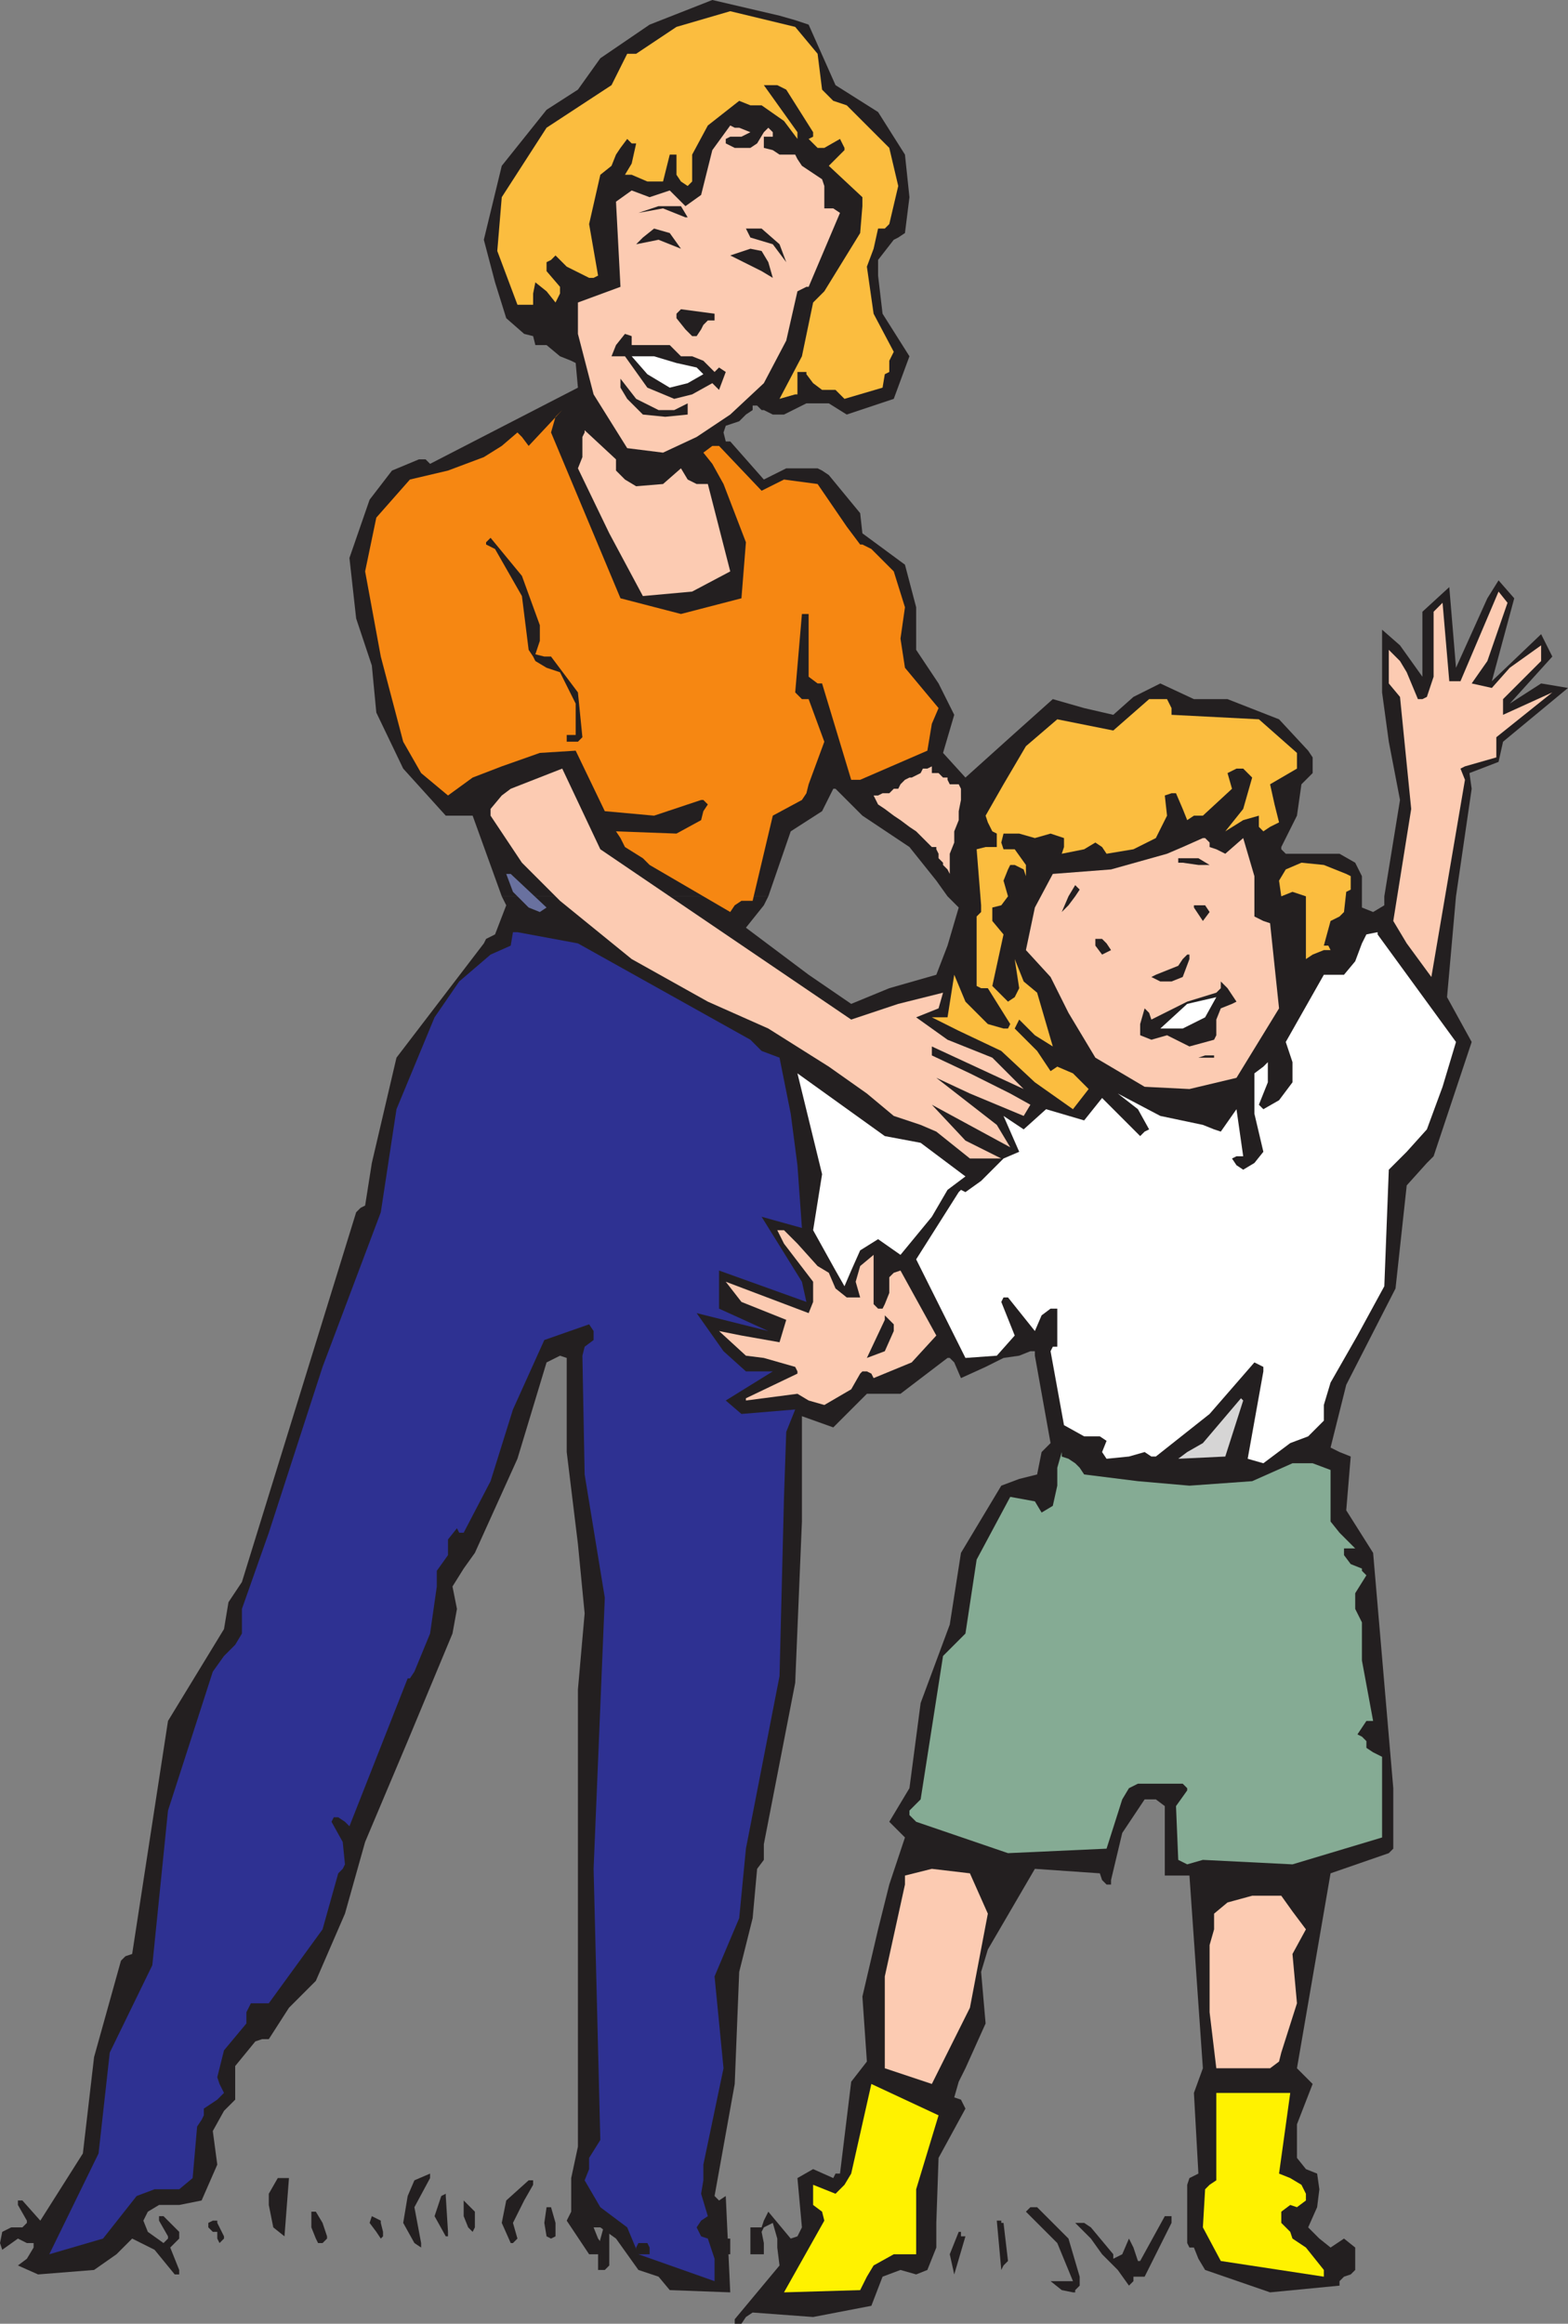
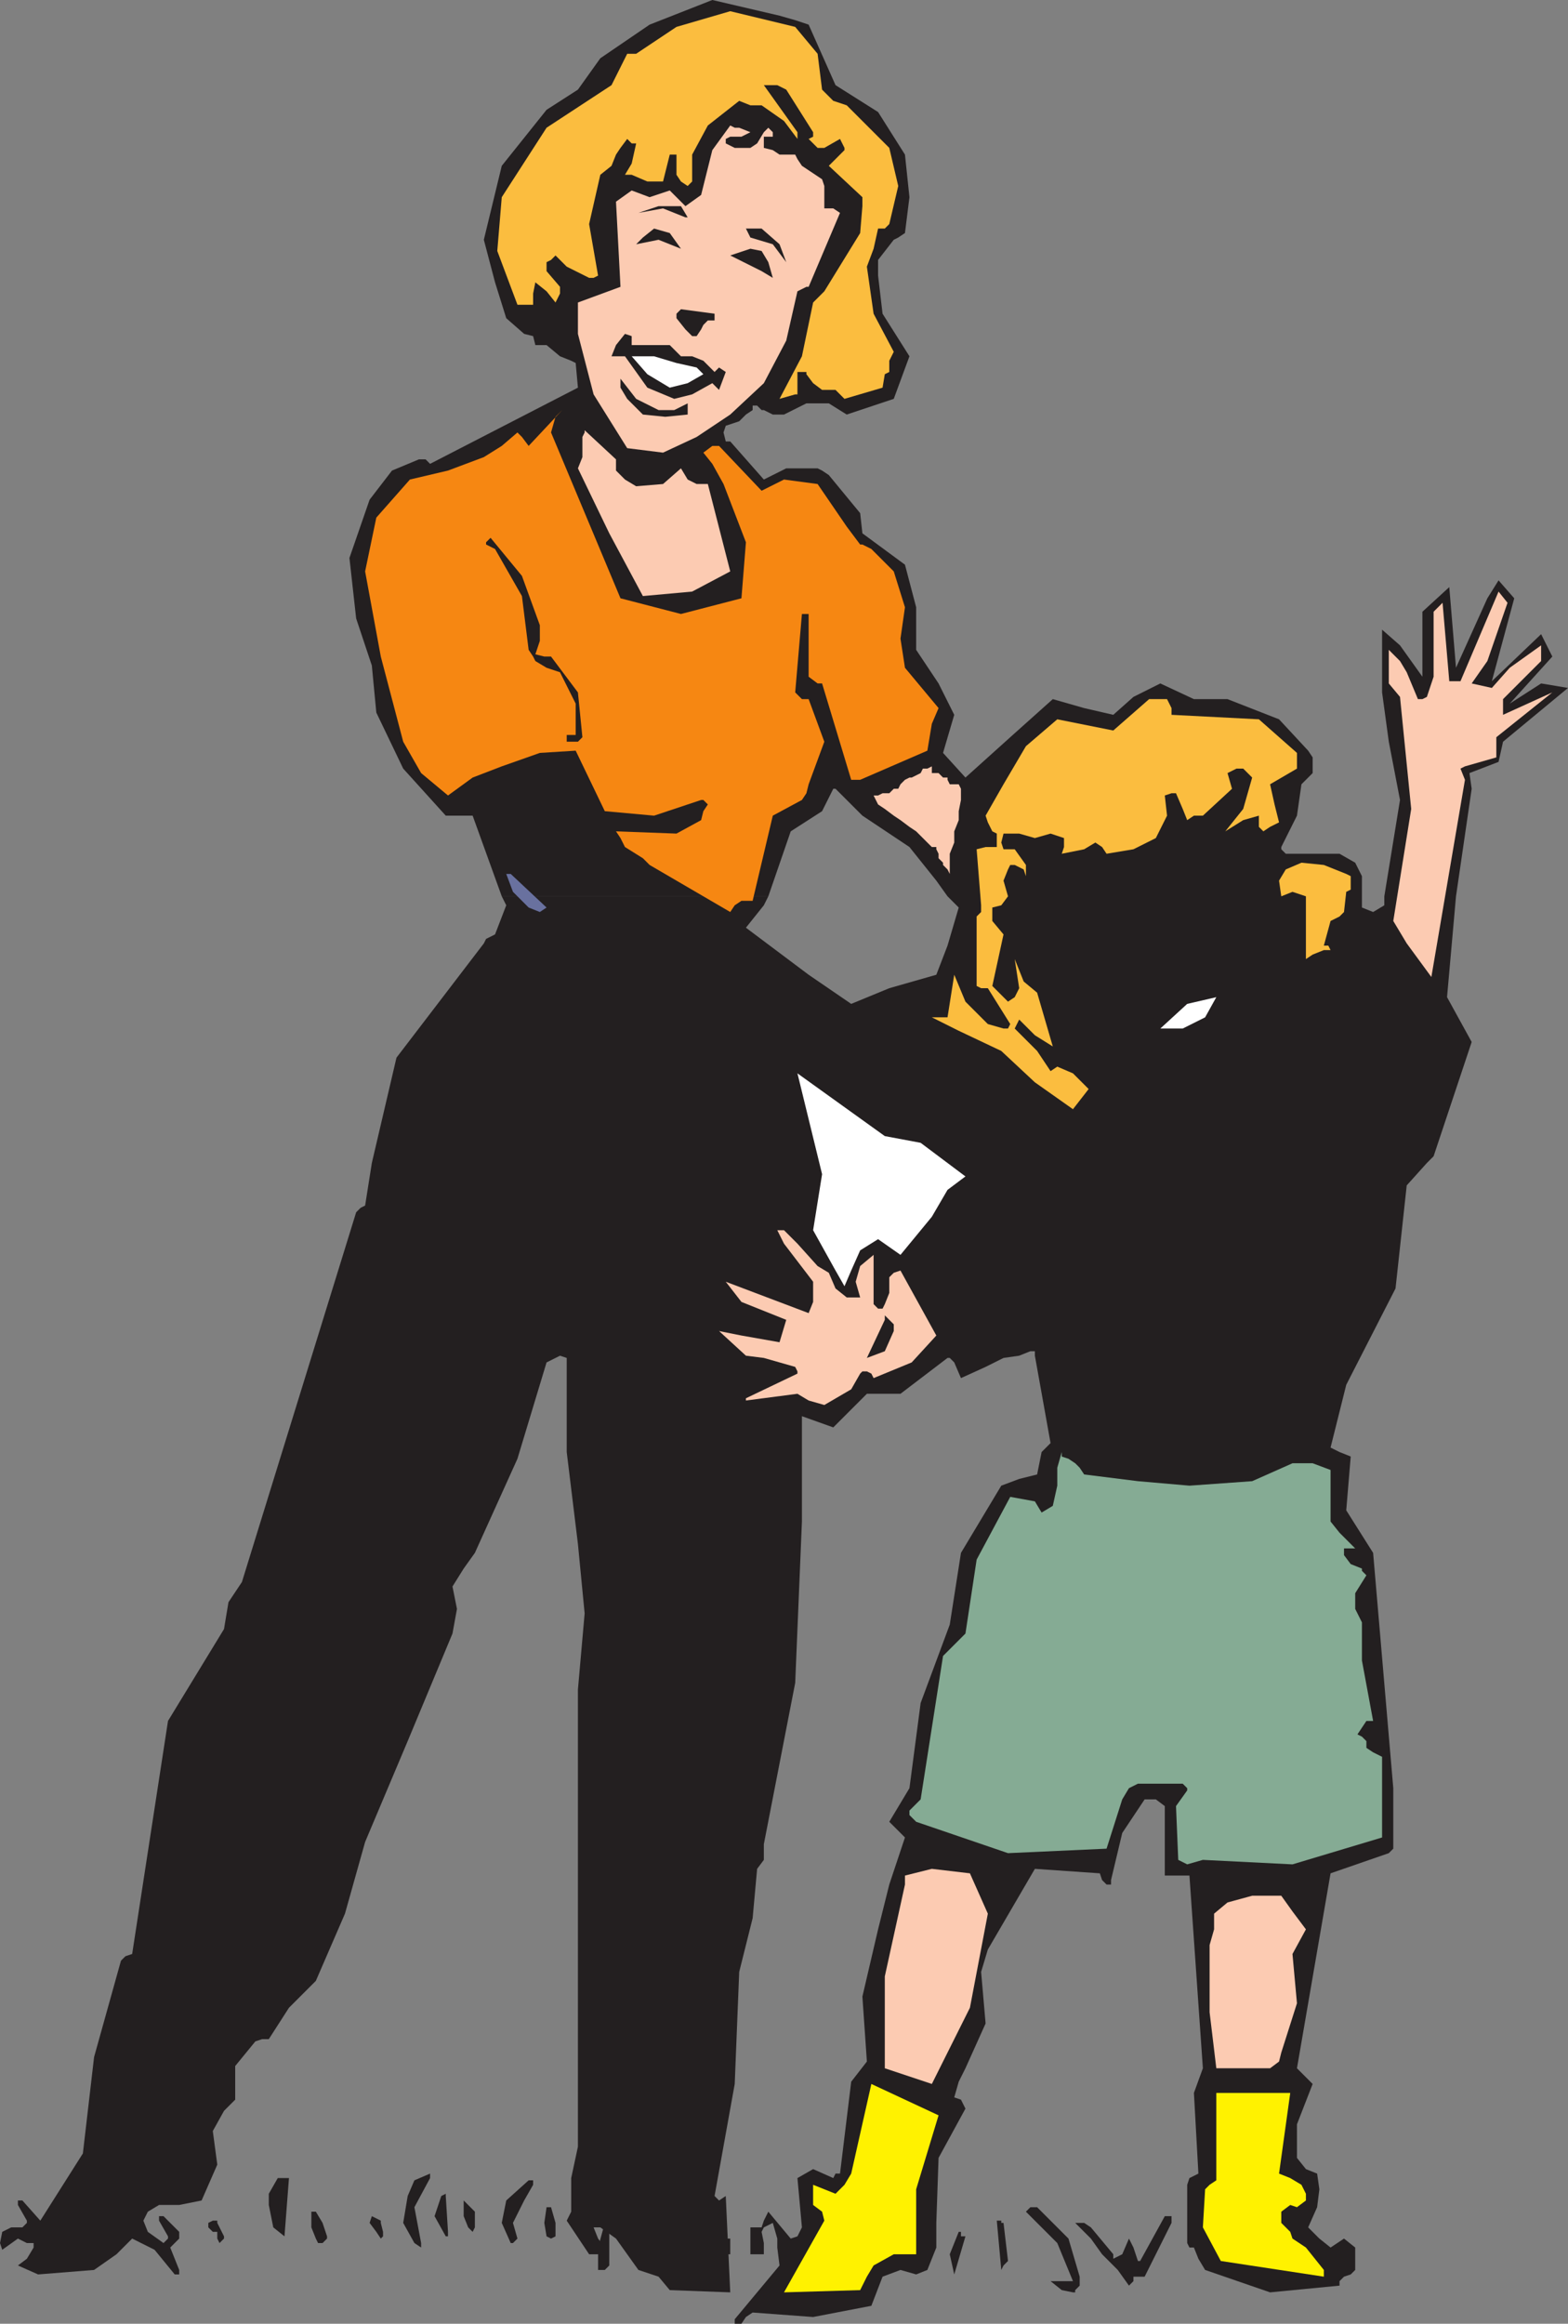
<svg xmlns="http://www.w3.org/2000/svg" width="525" height="777.75">
  <rect width="100%" height="100%" fill="#808080" stroke="none" />
  <path fill="#231f20" fill-rule="evenodd" d="m168 300-9.75-27h-9L135 257.25l-9-18.75-1.5-15.75-5.25-15.75-2.25-20.25 6.75-19.5 7.5-9.75 9-3.75h2.25l1.5 1.5 49.5-25.5-.75-8.25-1.5-.75-3.75-1.5-4.5-3.75h-3.75l-.75-3-3-.75-6-5.25-3.75-12L162 80.25l6-24.75 15-18.75L193.5 30l7.5-10.5 16.5-11.25 21-8.25L261 5.25l5.25 1.5 4.5 1.5 9 20.25 14.25 9 9 14.25L304.5 66 303 78l-2.25 1.5-1.5.75L294 87v5.25l1.5 12.75 9 14.25-5.25 14.25-15.75 5.25-6-3.75H270l-7.5 3.75h-3.75l-3-1.5H255l-1.5-1.5H252v1.5l-2.25 1.5-2.25 2.25-4.5 1.5-.75 2.25.75 3h1.5l11.25 12.75 7.5-3.75h10.5l1.5.75 2.25 1.5 10.5 12.75.75 6.75L303 189l3.75 14.25v14.25l7.5 11.25 5.25 10.5-3.75 12.75 7.5 8.25 15-13.5L352.5 234l10.5 3 9.75 2.25 6.75-6 9-4.5 11.25 5.25H411l17.25 6.75 9.75 10.5 1.5 2.25v5.25l-3.75 3.75-1.5 10.5-5.25 10.5v.75l1.5 1.5h18l5.25 3 2.25 4.5V300H317.25l-3.75-5.25-9-11.25-15.75-10.5-9-9H279l-3.75 7.5-10.5 6.75-7.5 21.75H168m295.5 0 5.25-32.25-3.75-19.5-2.25-16.5v-21l6 5.25 7.5 10.5v-21.75l9-8.25 2.25 27 10.5-23.25 3.75-6 5.25 6-7.5 27.75 16.5-15.75 3.75 7.5-14.25 15.75 10.5-6.75 9 1.5-21.75 18-1.5 6.75-9.75 3.75.75 5.25-5.25 36h-24m-339 89.25 8.25-35.25L162 315.75l.75-1.5 3-1.5 3.75-9.75-1.5-3h89.25l-1.5 3-6 7.5 21 15.75L285 336l12.75-5.25 15.75-4.5 3.75-9.75 3.75-12.75-3.75-3.75H456v3.75l3.75 1.5 3.75-2.25v-3h24l-3 33.75 8.25 15L480 387l-2.25 2.25H124.5m0 0-2.25 14.25-1.5.75-1.5 1.5L81 529.5l-4.5 6.75-1.5 9L56.25 576l-12 78-2.25.75-1.5 1.5-9 32.25-3.75 32.25-14.25 22.5-6-6.75H6v1.5l3 5.25v.75l-1.5 1.5H3.75l-3 1.5-.75 3.75.75 2.25L6 749.25l3 1.5h2.25v1.5L9 756l-3 2.25 6.75 3 18.75-1.5 7.5-5.25 5.25-5.25 7.5 3.75 6.75 8.25H60v-1.5l-3-7.5 3-3V747l-5.25-5.25h-1.5v1.5l3 5.25v.75l-1.5 1.5L49.5 747l-1.5-3.75 1.5-3 3.75-2.25H60l7.5-1.5 5.25-12-1.5-11.25L75 706.5l3.75-3.75V691.5l6.75-8.25 2.25-.75H90l6.75-10.5 9-9 9.75-22.5 6.75-24 14.25-33.75 15-36 1.5-8.25-1.5-7.5 3.75-6 3.75-5.25 14.25-31.5L183 456l4.5-2.25 2.25.75V486l3.75 30.75 2.25 23.25-2.25 25.5v153l-2.25 10.5v11.25l-1.5 3 7.5 11.25h3l2.25-2.25-2.25-3-1.5-3.75H201l5.25 3.75 7.5 10.5 6.75 2.25 3.75 4.5 20.25.75L243 735l-2.25 1.5-1.5-1.5 6.75-37.5 1.5-37.5 4.5-18 1.5-16.5 2.25-3v-5.25l10.5-54 2.25-54V474l10.5 3.75 11.25-11.25h11.25l15.75-12h.75l1.5 1.5 2.25 5.25 8.25-3.75 6-3 5.25-.75 3.75-1.5h1.5v1.5l5.25 29.25-3 3-1.5 7.5-6 1.5-6 2.25-13.5 22.5-3.75 24-9.75 26.25-3.75 28.5-6.75 11.25L303 615l-5.25 15.75-3.75 15-5.25 22.5 1.5 21.75-5.25 6.75-3.75 30.75h-1.5L279 729l-6.75-3-5.25 3 1.5 16.5-1.5 3-2.25.75-7.5-9-1.5 3-.75 2.25h-3.75v9h4.5v-3.75L255 747l.75-1.5 3-1.5 1.5 5.25v3l.75 6-15 18v1.5h2.25l1.5-2.25L252 774l20.25 1.5 19.5-3.75 3.75-9.75 6-2.25 5.25 1.5 3.75-1.5 3-7.5V744l.75-21.75 9-16.5-1.5-3-2.25-.75 1.5-5.25 2.25-4.5 6.75-15-1.5-17.25 2.25-7.5 15.75-27 21.75 1.5.75 2.25 1.5 1.5h1.5v-1.5l3.75-15.75 7.5-11.25H387l3 2.25v23.25h8.25l4.5 64.5-3 8.25 1.5 27-3 1.5-.75 2.25v19.5l.75 1.5h1.5l1.5 3.75 2.25 3.75 21.75 7.5L448.5 765v-1.5l1.5-1.5 2.25-.75 1.5-1.5v-7.5l-3.75-3-4.5 3-3.75-3-3.75-3.75 3-6.75.75-6-.75-5.25-3.75-1.5-3-3.75V711l5.25-13.5-5.25-5.25L445.5 627l19.5-6.75 1.5-1.5V598.5l-6.75-78.75-9-14.25 1.5-18-3.75-1.5-3-1.5 5.25-21 16.5-32.25 3.75-34.5 6.75-7.5H124.5" />
  <path fill="#fbbd3f" fill-rule="evenodd" d="M244.5 3.75 266.25 9l7.5 9 1.5 12 3.75 3.75 4.5 1.5 14.25 14.25 3 12.75-3 12.75-1.5 1.5H294l-1.5 6.75-2.25 6L292.5 105l6.75 12.75-1.5 3v3.75l-1.5.75-.75 4.5-12.75 3.75-3-3h-4.5l-3-2.25-2.25-3v-.75h-3v7.5h-.75l-5.25 1.5 7.5-14.25 3.75-18L276 97.5 288 78l.75-9v-3L277.5 55.5l5.25-5.25v-.75l-1.5-3-5.25 3h-2.25l-3-3 1.5-.75v-1.5l-9-14.25-3-1.5h-4.5L267 44.25v2.25l-4.5-6-7.5-5.25h-3.75l-3.75-1.5L237 42l-5.25 9.75v9l-1.5 1.5-2.25-1.5-1.5-2.25v-6.75h-2.25l-2.25 9h-5.25l-5.25-2.25h-2.25l2.25-3.75L213 48h-1.5l-1.5-1.5-2.25 3-1.5 2.25-1.5 3.75-3.75 3-3.75 16.5 3 17.25-1.5.75h-1.5l-7.5-3.75L186 85.5l-1.5 1.5-1.5.75v3l4.5 5.25v2.25l-1.5 3-3-3.75-3.75-3-.75 3.75V102h-5.25l-6.75-18 1.5-18 15-23.25 21.75-14.25L210 18h3l13.5-9 18-5.25" />
  <path fill="#fccbb2" fill-rule="evenodd" d="M246 42.75h1.5l3.75 1.5-3 1.5h-3.75l-1.5.75V48l3 1.5h5.25l2.25-1.5 2.25-3.75 1.5-1.5 1.5 1.5v1.5h-3v3.75l3 .75 2.25 1.5h5.25l.75 1.5 1.5 2.25 6.75 4.5.75 2.25v7.5h3l2.25 1.5L270.75 96H270l-3 1.5-3.75 16.5-7.5 14.25-11.25 10.5-11.25 7.5L222 151.5l-12-1.5-11.25-18-5.25-20.25v-10.5L207.75 96l-1.5-28.5 5.25-3.75 6 2.25 6.75-2.25L229.5 69l5.25-3.75 3.75-15 6-8.25 1.5.75" />
  <path fill="#231f20" fill-rule="evenodd" d="m255 76.5 6 5.25 2.25 6-4.5-6-7.5-2.25-1.5-3H255M228 69h-7.5l-6.75 2.25 8.25-1.5 7.5 3h.75L228 69m0 14.25-7.5-3-7.5 1.5 2.25-2.25 3.75-3 5.25 1.5 3.75 5.25m27 .75 2.25 3.75 1.5 5.25-3.75-2.25-10.5-5.25 6.75-2.25L255 84m-27 19.5 11.25 1.5v2.25H237l-1.5 1.5-.75 1.5-1.5 2.25h-1.5l-2.25-2.25-3-3.75V105l1.5-1.5m-18.75 8.25 2.25.75v3h12.75l3.75 3.75h3.75l3.75 1.5 3.75 3.75 1.5-1.5 2.25 1.5-2.25 6-2.25-2.25-6.75 3.75-6 1.5-9-3.75-7.5-10.5h-4.5l1.5-3.75 3-3.75" />
  <path fill="#fff" fill-rule="evenodd" d="m226.5 121.5 6.75 1.5 2.25 2.25-5.25 3-6 1.5-7.5-4.5-5.25-6h7.5l7.5 2.25" />
  <path fill="#231f20" fill-rule="evenodd" d="m207.75 126.75 5.25 6.75 7.5 3.75h5.25l4.5-2.25v3.75l-7.5.75-7.5-.75-5.25-5.25-2.25-3.75v-3" />
  <path fill="#fccbb2" fill-rule="evenodd" d="M193.5 156.75 195 153v-6.75l.75-1.5V144l10.5 9.75v3.75l3 3 3.75 2.25 9-.75 6-5.25 2.25 3.75 3 1.5H237l7.5 29.25-12.75 6.75-16.5 1.5-11.25-21-10.5-21.75" />
  <path fill="#f68712" fill-rule="evenodd" d="M188.25 137.25 186 139.5l-1.5 5.25 23.25 55.5L228 205.5l20.25-5.25 1.5-18.75-7.5-19.5-3.75-6.75-3-3.75 3-2.25h2.25l14.25 15 7.5-3.75 11.25 1.5 9.75 14.25 4.5 6h.75l3 1.5 7.5 7.5 3.75 12-1.5 10.5 1.5 9.75 11.25 13.5-2.25 5.25-1.5 9L288 261h-3l-9.75-32.25h-1.5l-3-2.25v-21h-2.25l-2.25 26.25 2.25 2.25h2.25l5.25 14.25-5.25 14.25-.75 3-1.5 2.25-9.75 5.25-6.75 28.5h-3.75L246 303l-1.5 2.25-27-15.75-2.25-2.25-6-3.75-1.5-3-1.5-2.25 20.25.75 8.25-4.5.75-3 1.5-2.25-1.5-1.5h-.75L219 273l-16.5-1.5-9.75-20.25-12 .75-12.75 4.5-9.75 3.75-8.25 6-9-7.5-6-10.5-7.5-28.5-5.25-28.5 3.75-18 11.25-12.75 12.75-3 12-4.5 6-3.75 5.25-4.5 1.5 1.5 2.25 3 11.25-12" />
  <path fill="#fff" fill-rule="evenodd" d="m211.5 156.75 5.25.75-5.25-.75" />
  <path fill="#231f20" fill-rule="evenodd" d="m164.25 180 10.5 12.75 6 16.5v5.25l-1.5 4.5 3 .75h2.25l9 12 1.5 15-1.5 1.5h-3.75V246h3v-10.5L187.5 225l-4.5-1.5-3.75-2.25-.75-1.5-1.5-2.25-2.25-18-9-15.75-3-1.5v-.75l1.5-1.5" />
  <path fill="#fccbb2" fill-rule="evenodd" d="m498 221.25-5.25 7.5 6.75 1.5 6-6.75L516 216v5.25L503.25 234v5.25l16.5-7.5-18.75 15v6.75l-10.5 3-1.5.75 1.5 3.75-11.25 66-8.25-11.25-4.5-7.5 6-37.5-3.75-37.5-3.75-4.5V217.5l3.75 3.75L471 225l3.75 9h1.5l1.5-.75 2.25-6.75v-21.75l3-3 2.25 26.25H489l12.75-30 3 3.75-6.75 19.5" />
  <path fill="#fbbd3f" fill-rule="evenodd" d="M384.75 234h6l1.5 3v2.25l29.25 1.5L434.25 252v5.25l-9 5.25 1.5 6.75 1.5 6-3 1.5-2.25 1.5-1.5-1.5V273l-5.25 1.5-6 3.75 6-7.5 3-10.5-3-3H414l-3 1.5 1.5 5.25-9.75 9h-3l-2.25 1.5-1.5-3.75-2.25-5.25h-1.5l-2.25.75.75 6.75-3.75 7.5-7.5 3.75-9 1.5-1.5-2.25-2.25-1.5-3.75 2.25-7.5 1.5.75-2.25v-3l-4.5-1.5-5.25 1.5-5.25-1.5H336l-.75 3 .75 2.25h3.75l3.75 5.25v6.75-3l-.75-2.25-3-1.5h-1.5l-.75 1.5-1.5 3.75 1.5 5.25-2.25 3-3 .75v4.5l3.75 4.5-3.75 17.25 5.25 5.25 2.25-1.5 1.5-3-1.5-9.75 3 7.5 4.5 3.75 5.25 18-6-3.75-5.25-5.25-1.5 3 7.5 7.5 4.5 6.75L354 357l5.25 2.25 5.25 5.25-5.25 6.75-12.75-9-11.25-10.5L321 345l-9-4.5h5.25l2.25-14.25 3.75 9 7.5 7.5 5.25 1.5h1.5l.75-1.5-7.5-12h-2.25L327 330v-23.25l1.5-1.5V303l-1.5-18.75 3-.75h3.75V279l-1.5-.75-1.5-3L330 273l6-10.5 7.5-12.75 10.5-9 18.75 3.75 12-10.5" />
-   <path fill="#fccbb2" fill-rule="evenodd" d="m188.25 257.25 12.75 27 84 57 15.75-5.25 15-3.75-1.5 5.25-7.5 3 10.5 7.5 15 6 10.5 10.5L312 350.25v3l12.75 6 13.5 6.75 6.75 3.75-2.25 3.75-18-7.5-11.25-5.25 20.25 15.75 4.5 7.5L312 369.75l11.25 12 12 6h-10.5l-11.25-9-5.25-2.25-9-3-9-7.5-12.75-9-20.25-12.75-20.25-9L211.5 321l-24-19.5-12.75-12.75-10.5-15.75v-2.25l3.75-4.5 3-2.25 17.25-6.75M403.5 280.5l1.5 1.5v1.5l2.25.75 3 1.5 6-5.25 3.75 12.75v13.5l3 1.5 2.25.75 3 28.5L414 360.75l-15.75 3.75-15-.75-16.5-9.75-9-15-6-12-8.25-9 3-14.25 6-11.25L372 291l18.75-5.25 5.25-2.25 6.75-3h.75" />
  <path fill="#231f20" fill-rule="evenodd" d="M405 289.5h-3.75l-5.25-.75h-1.5v-1.5h6.75l3.75 2.25" />
  <path fill="#fbbd3f" fill-rule="evenodd" d="m435.75 288.75 7.5.75 7.5 3 1.5.75v4.5l-1.5.75-.75 6.75-1.5 1.5-3 1.5-2.25 8.25h1.5l.75 1.5h-2.25l-3.75 1.5-2.25 1.5v-21l-4.5-1.5L429 300l-.75-5.25 2.25-3.75 5.25-2.25" />
  <path fill="#69719f" fill-rule="evenodd" d="m171 292.5 12 11.25-2.25 1.5-3.75-1.5-5.25-5.25-2.25-6h1.5" />
  <path fill="#231f20" fill-rule="evenodd" d="m360 300-2.25 3-2.25 2.25 2.25-5.25 2.25-3.75 1.5 1.5L360 300m41.25 3h2.25l1.5 2.25-2.25 3-3-4.5V303h1.5M369 314.25l1.5 1.5L372 318l-3 1.5-2.25-3v-2.25H369" />
-   <path fill="#2e3192" fill-rule="evenodd" d="m173.25 312 20.25 3.75L251.25 348l3.75 3.75 6 2.25 3.75 18.75L267 390l1.5 21-13.5-3.75L268.5 429l1.5 6.75-29.25-10.5V438l16.5 7.5-24-6 9 12.75 7.5 6.75h9L243 468.75l5.25 4.5 18-1.5-3 7.5-.75 21.75-1.5 60-11.25 57.75L247.5 642l-8.25 19.5 3 30.75-6.75 32.25v5.25l-.75 4.5 2.25 7.5-2.25 1.5-1.5 2.25 1.5 3 2.25.75 2.25 6.75v7.5l-25.5-9-3.75-9-9-6.75-5.25-9 1.5-3.75v-3.75l3.75-6-2.25-90.75 3.75-90.75-6.75-41.25-.75-39.75.75-3 3-2.25v-3l-1.5-2.25-15 5.25-10.5 23.25-7.5 24-9 17.25h-1.5l-.75-1.5-3 3.75v5.25l-3.75 5.25V531L144 546.75l-5.25 12.75-1.5 2.25h-.75l-19.5 49.5-1.5-1.5-2.25-1.5h-1.5l-.75 1.5 3.75 6.75.75 7.5-.75 1.5-1.5 1.5-5.25 18.75-18 24.75h-6l-1.5 3v3.75l-7.5 9-2.25 9 .75 2.25 1.5 3-2.25 2.25-4.5 3V708l-.75 1.5-1.5 2.25L64.5 729l-4.5 3.75h-8.25l-6 2.25-11.25 14.25-18 5.25L33 720.75 36.75 687 51 657.75 56.25 606l15-46.5 3.75-5.25 3.75-3.75 2.25-3.75v-8.25l9-25.5 18-55.5 19.5-51.75 5.25-34.5 12.75-30.75 8.25-12 10.5-9 6.75-3 .75-4.5h1.5" />
-   <path fill="#fff" fill-rule="evenodd" d="m461.25 312.75 26.25 36-4.5 15-5.25 14.25-6.75 7.5-6 6-1.5 39-9 16.5-9 15.75-2.25 7.5v5.25l-5.25 5.25-6 2.25-9 6.75-5.25-1.5L423 459v-1.5l-3-1.5-15 17.25-18 14.25h-1.5l-2.25-1.5-5.25 1.5-7.5.75L369 486l1.5-3.75-2.25-1.5H363l-6.75-3.75-4.5-24.75.75-1.5h1.5V438h-2.25l-3 2.25-2.25 5.25-9-11.25H336l-.75 1.5 4.5 11.25-6 6.75-10.5.75-16.5-33L321 399l.75-.75 1.5.75 5.25-3.75 7.5-7.5 5.25-2.25-5.25-12 6.75 4.5 7.5-6.75L363 375l6-7.5 12.75 12.75 1.5-1.5 1.5-.75-3.75-6.75-6.75-5.25 14.25 7.5 14.25 3 3.75 1.5 2.25.75 5.25-7.5 2.25 15.75H414l-1.5.75L414 390l2.25 1.5 3.75-2.25 3-3.75-3-12.75v-13.5l3-2.25 1.5-1.5v6.75l-3 7.5 1.5 1.5 5.25-3 4.5-6v-6.75l-2.25-6.75 12.75-22.5H450l3.75-4.5 2.25-6 1.5-3 3.75-.75v.75" />
  <path fill="#231f20" fill-rule="evenodd" d="M397.5 319.5h.75v1.5l-2.25 6-3.75 1.5h-3.75l-3-1.5 1.5-.75 7.5-3L396 321l1.5-1.5m11.25 9 2.25 2.25 3 4.5-1.5.75-3.75 1.5-1.5 3.75v5.25l-.75 1.5-8.25 2.25-7.5-3.75-5.25 1.5-3.75-1.5v-3.75l1.5-5.25 1.5 1.5.75 2.25 12-6 9.75-3 1.5-1.5v-2.25" />
  <path fill="#fff" fill-rule="evenodd" d="m407.25 333.75-3.75 6.75-7.5 3.75h-7.5l9-8.25 9.75-2.25" />
  <path fill="#231f20" fill-rule="evenodd" d="M407.25 353.25h-.75v.75h-5.25l2.25-.75h3.75" />
  <path fill="#fccbb2" fill-rule="evenodd" d="m262.5 411.75 4.5 4.5 6.75 7.5 3.75 2.25 2.25 5.25 3.75 3h4.5l-1.5-5.25 1.5-5.25 4.5-3.75v16.5l1.5 1.5h1.5l.75-1.5 1.5-3.75v-5.25l1.5-1.5 2.25-.75 12 21.75-8.25 9-12.75 5.25-.75-1.5-1.5-.75h-1.5l-.75.75-3 5.25-9 5.25-5.25-1.5-3.75-2.25-17.25 2.25V468l17.25-8.25V459l-.75-1.5-10.5-3-6-.75-9-8.25 7.5 1.5 12.75 2.25 2.25-7.5-15-6L243 429l27.75 10.5 1.5-3.75V429l-9.75-12.75-2.25-4.5h2.25" />
  <path fill="#231f20" fill-rule="evenodd" d="m297.75 441.75 1.5 1.5v2.25l-3 6.75-6 2.25 6-12.75v-1.5l1.5 1.5" />
-   <path fill="#d6d5d5" fill-rule="evenodd" d="m416.25 468.75-6 18.75-15.75.75 3-2.25 5.25-3 12.75-15 .75.75" />
  <path fill="#85ab94" fill-rule="evenodd" d="m355.5 487.5 2.25.75 2.25 1.5 1.5 1.5 1.5 2.25 18 2.25 17.25 1.5 21-1.5 13.5-6h6.75l6 2.25v17.25l3 3.75 5.25 5.25H450v2.25l2.25 3L456 525v.75l1.5 1.5-3.75 6v5.25L456 543v12.75l3.75 20.25h-2.25l-3 4.5 1.5.75 1.5 1.5V585l2.25 1.5 3 1.5v27l-30 9-30-1.5-5.25 1.5-3-1.5-.75-18 3.75-5.25v-.75L396 597h-15l-3 1.5-2.25 3.75-5.25 16.5-33 1.5-30.75-10.5-2.25-2.25V606l3.75-3.75 7.5-48 7.5-7.5L327 522l11.25-21 8.25 1.5 2.25 3.75 3.75-2.25 1.5-6.75v-6l1.5-5.25v1.5" />
  <path fill="#fccbb2" fill-rule="evenodd" d="m312 625.5 12.75 1.5 6 13.5-6 31.5L312 697.5l-15.75-5.25V661.5l6.75-30.75v-3l9-2.25m107.25 9H429l3.75 5.25 4.5 6-4.5 8.25 1.5 16.5L429 687l-.75 3-3 2.25h-18L405 673.5V651l1.5-5.25v-5.25l4.5-3.75 8.25-2.25" />
  <path fill="#fff200" fill-rule="evenodd" d="m291.75 697.5 22.5 10.5-7.5 24.75v21.75h-7.5l-6.75 3.75-2.25 3.75-2.25 4.5-25.5.75 13.5-24-.75-3-3-2.25v-6.75l7.5 3 3-3 2.25-3.75 6.75-30m117 3H432l-3.75 27L432 729l3.75 2.25 1.5 3v2.25l-3 2.25L432 738l-3 2.25V744l3 3 .75 2.25 4.5 3 6 7.5V762l-34.5-5.25-6-11.25.75-12.75 1.5-1.5 2.25-1.5V700.5h1.5" />
  <path fill="#231f20" fill-rule="evenodd" d="M144 727.5v1.5l-5.25 9.75 2.25 12v1.5l-2.25-1.5L135 744l1.5-9 2.25-5.25 5.25-2.25M93.75 729h3l-1.5 19.5-3.75-3L90 738v-3.75l3-5.25h.75m84.75.75v1.5l-3 5.25-3.75 7.5 1.5 5.25-1.5 1.5H171l-3-6.75 1.5-7.5 7.5-6.75h1.5M149.25 735l.75 12v1.5h-.75l-3.75-6.75 2.25-6.75 1.5-.75v.75m7.5 3 2.25 2.25v5.25l-.75 1.5-1.5-1.5-1.5-3.75v-5.25l1.5 1.5m27.75.75L186 744v4.5l-1.5.75-1.5-.75-.75-4.5.75-5.25h1.5m-78.75 1.5L108 744l1.5 4.5v.75l-1.5 1.5h-1.5l-.75-1.5-1.5-3.75v-5.25h1.5m239.25-1.5h2.25l10.5 10.5L361.5 762v3l-1.5 1.5v.75h-.75l-3.75-.75-3.75-3h7.5L354 750.75l-10.5-10.5 1.5-1.5m-217.5 4.5v.75l.75 3v1.5l-.75.75L126 747l-2.25-3 .75-2.25 3 1.5m263.25-1.5h1.5V744l-9 18h-3.75v1.5L378 765l-3.75-5.25-5.25-5.25-3.75-5.25L360 744h3l2.25 1.5 7.5 9v1.5l3-1.5 2.25-5.25 1.5 3 1.5 4.5h.75l8.25-15h.75m-319.5 1.5h1.5v.75l2.25 4.5v.75l-1.5 1.5-.75-1.5V747h-1.5l-1.5-1.5V744l1.5-.75m264 0v.75h.75l1.5 12.75-1.5 1.5-.75 1.5-1.5-16.5h1.5M204 744v14.25l-1.5 1.5h-2.25v-7.5l2.25-8.25h1.5m117.75 3v1.5h1.5l-3.75 12.75-1.5-6.75 3-7.5h.75m-77.25 2.25v5.25h-5.25l1.5-2.25 2.25-3h1.5m-30.75 1.5h3l.75 1.5v2.25H213v-2.25l.75-1.5" />
  <path fill="#fccbb2" fill-rule="evenodd" d="m312 256.5-1.5.75H309l-.75 1.5-3 1.5h-.75l-1.5.75-1.5 1.5-.75 1.5h-1.5l-1.5 1.5h-2.25l-1.5.75h-1.5l1.5 3 2.25 1.5 3 2.25 2.25 1.5 3 2.25 2.25 1.5 5.25 5.25h1.5v.75l.75 1.5v1.5l1.5 1.5v.75l1.5 1.5.75 1.5v-6.75l1.5-3.75v-3.75l1.5-3.75v-3l.75-3.75V264l-.75-1.5h-3l-.75-1.5v-.75h-1.5l-1.5-1.5H312v-2.25" />
  <path fill="#fff" fill-rule="evenodd" d="m296.25 380.25-29.25-21 8.25 33.75-3 18.75 7.5 13.5 3 5.25 2.25-5.25 3-6.75 6-3.75 7.5 5.25 10.5-12.75 5.25-9 6-4.5-15-11.25-12-2.25" />
</svg>